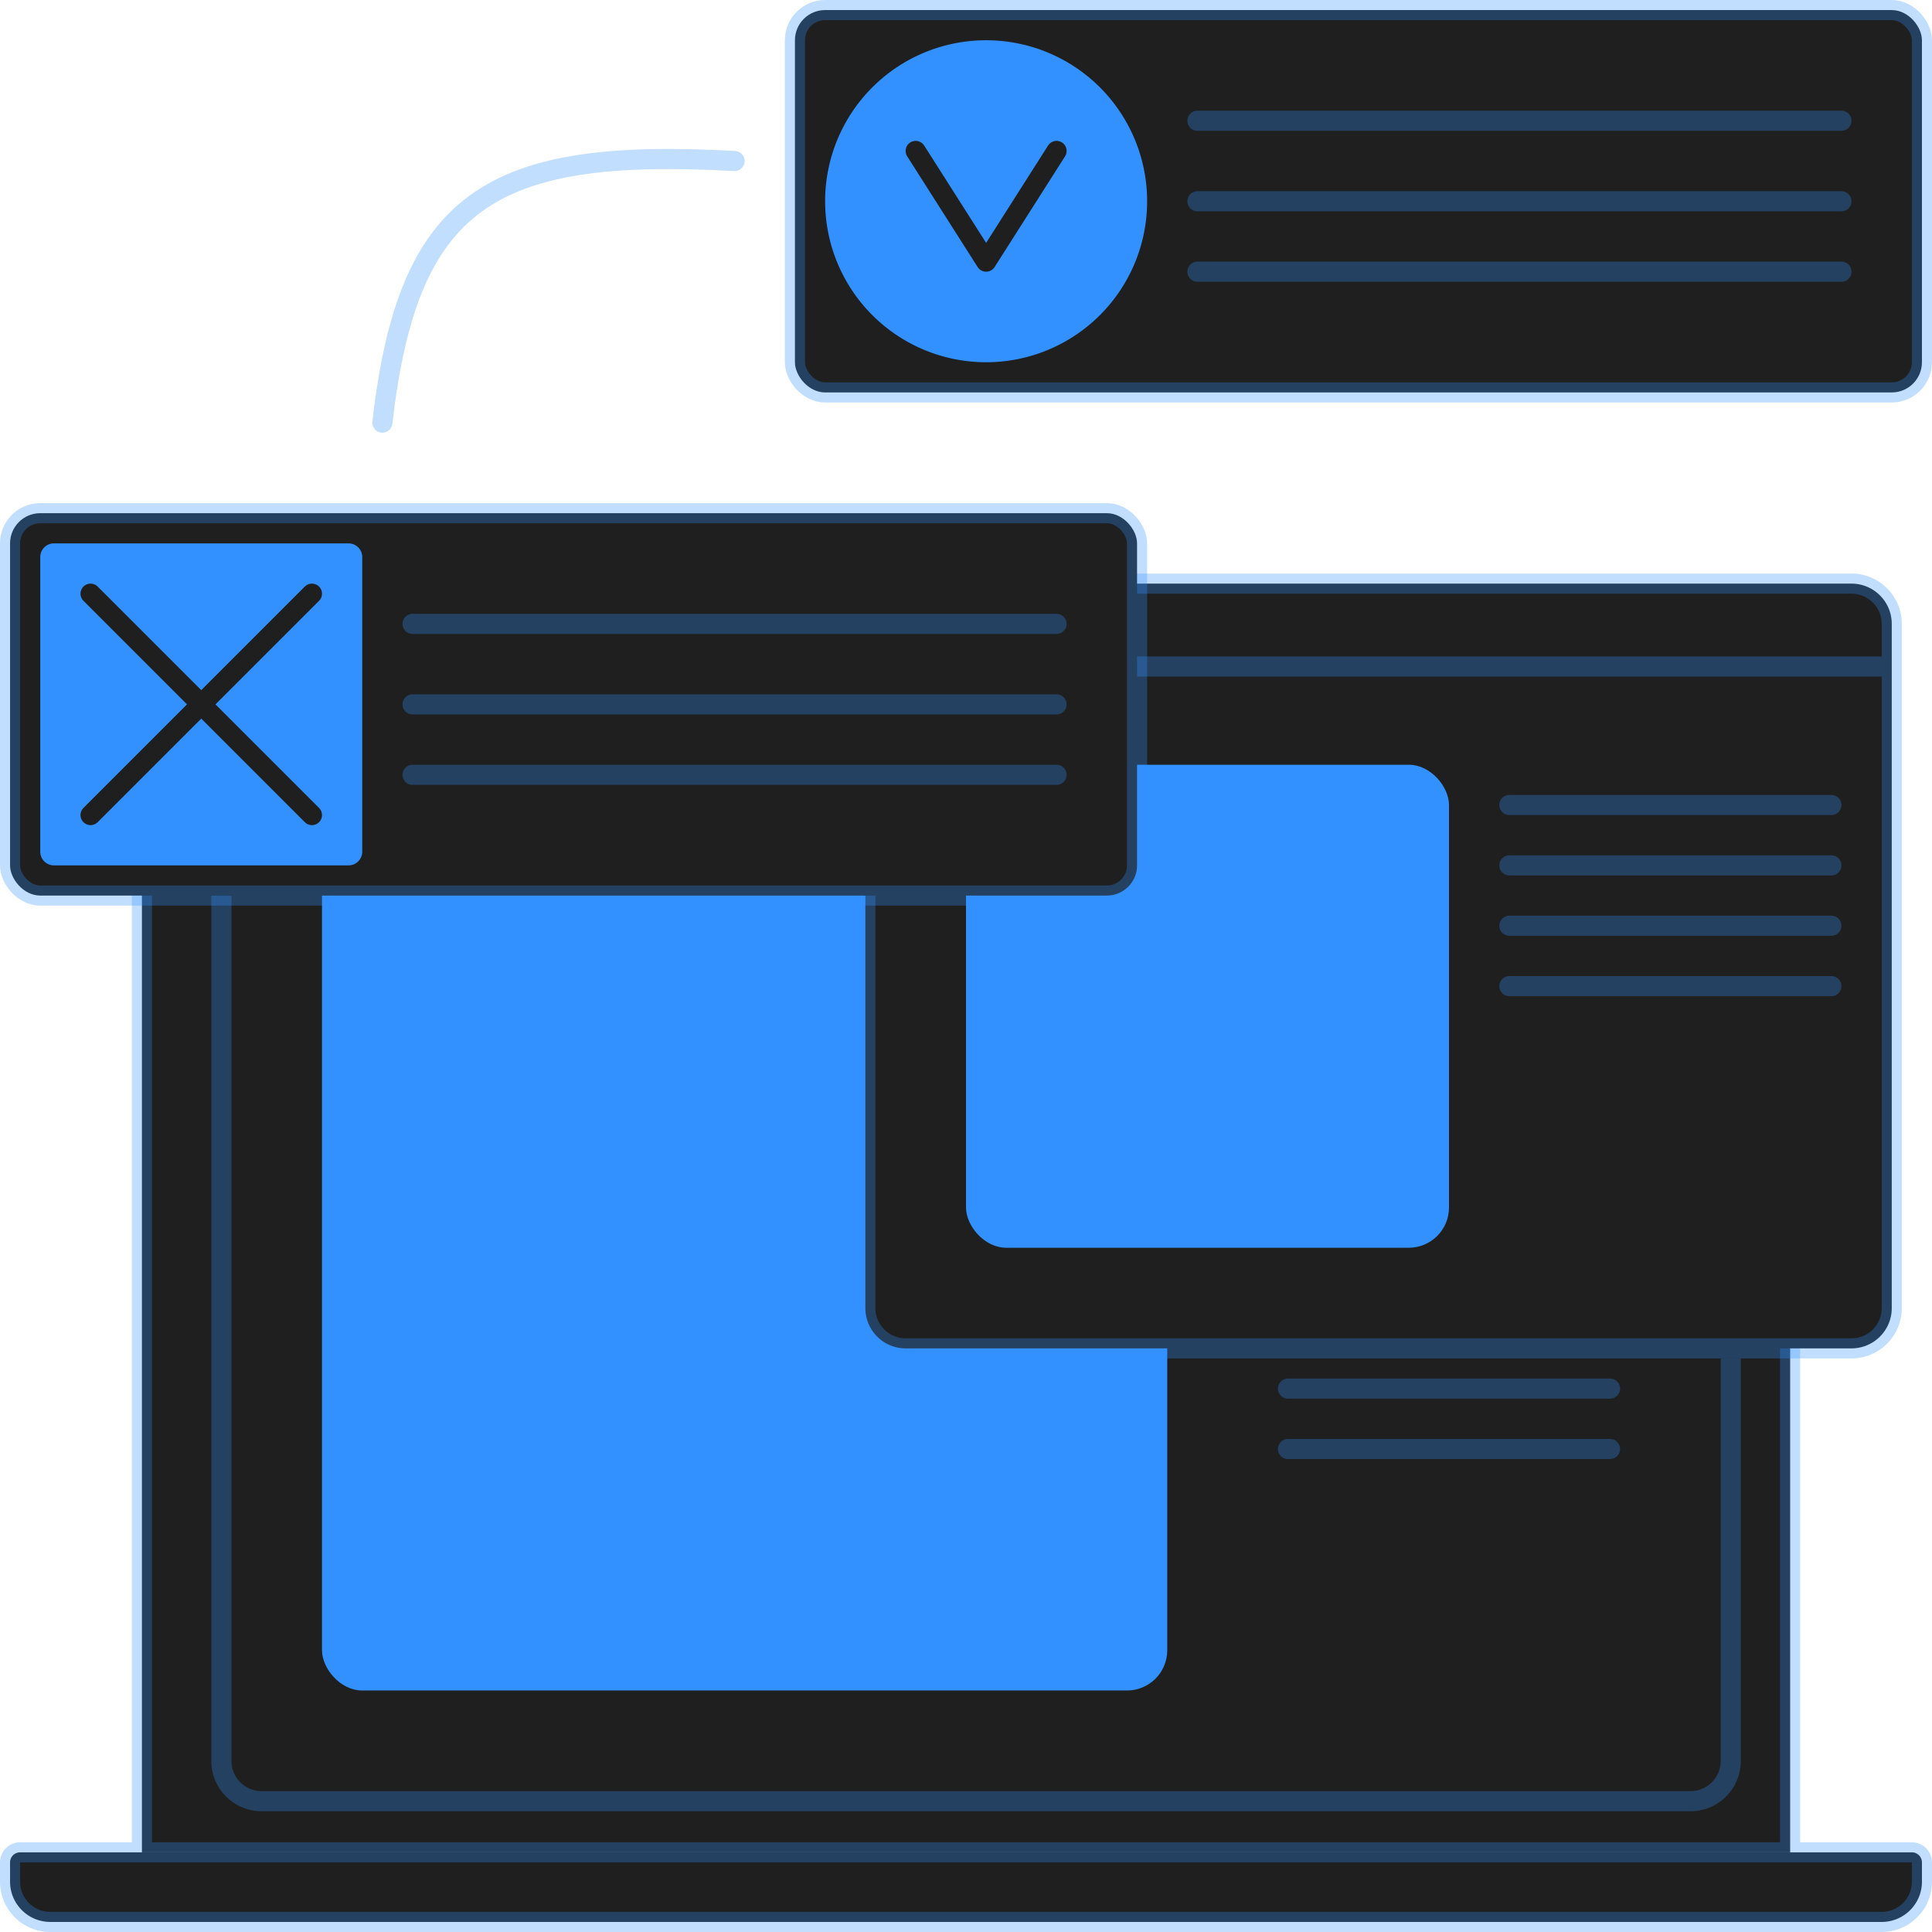
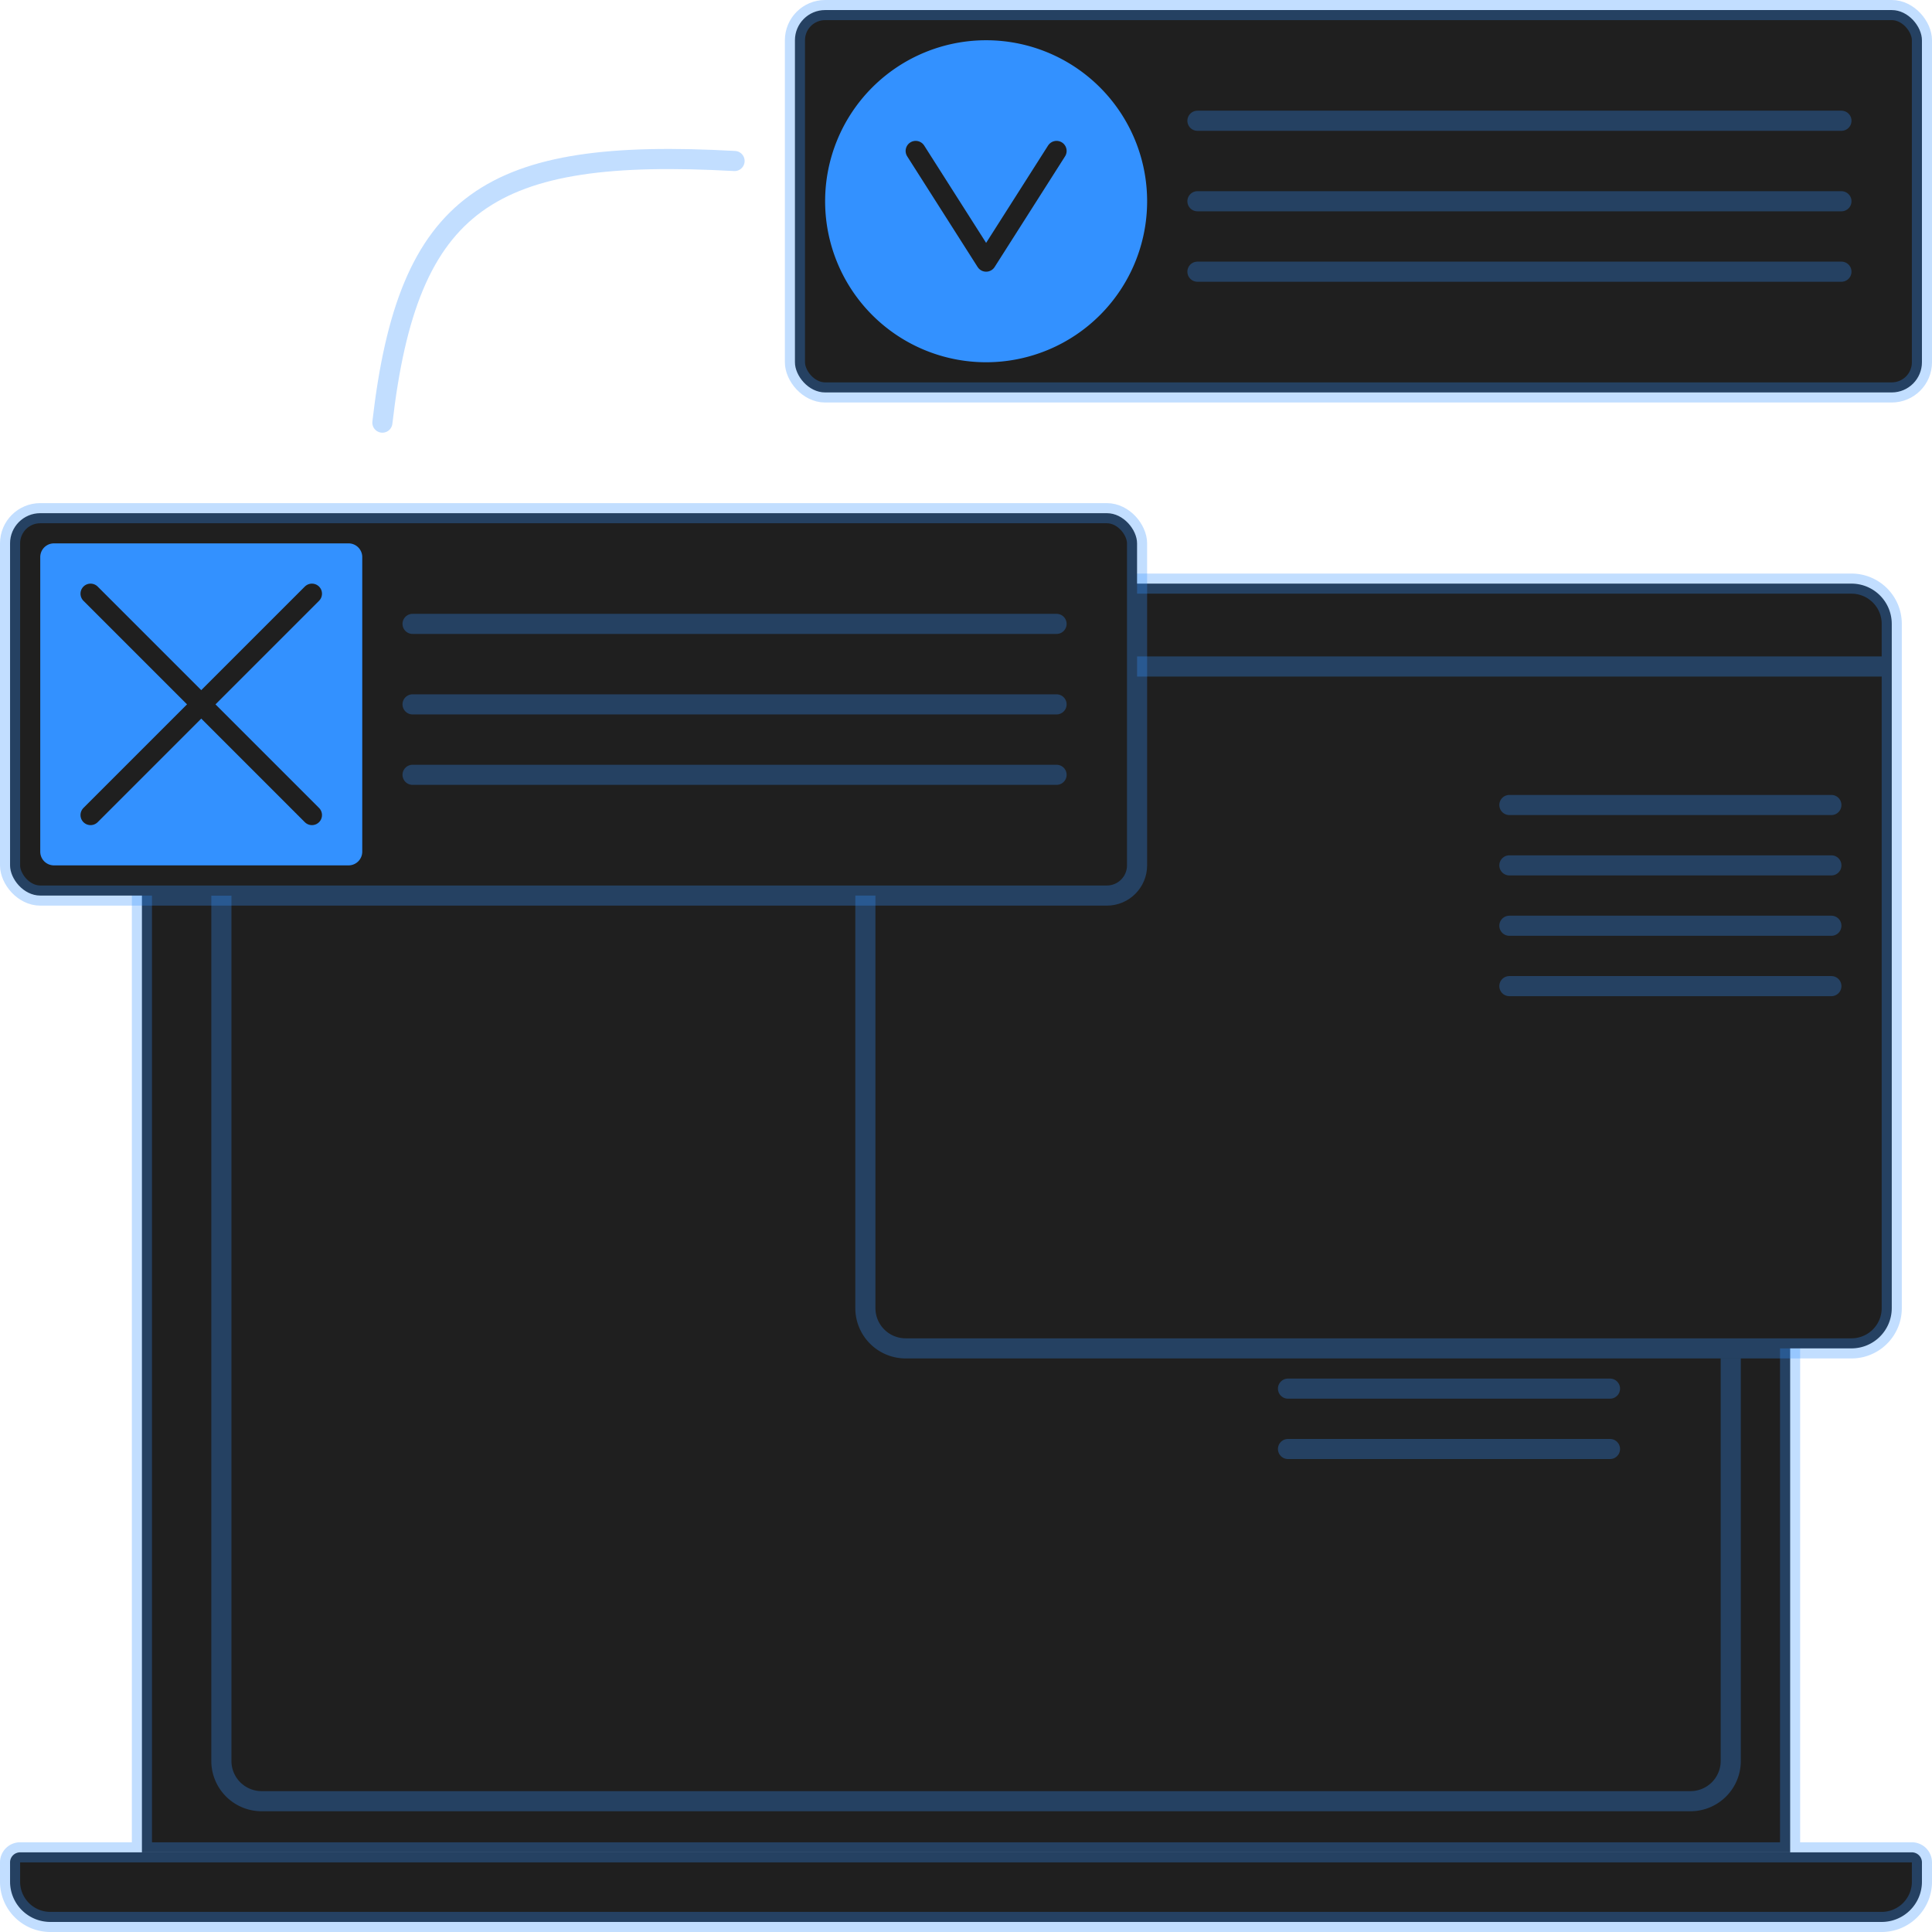
<svg xmlns="http://www.w3.org/2000/svg" id="sync_dark-blue-v2" data-name="sync dark-blue-v2" width="96" height="96" viewBox="0 0 96 96">
  <path id="Trazado_25" data-name="Trazado 25" d="M7.052,39.5a2,2,0,0,1,2-2h77.9a2,2,0,0,1,2,2V92.042H7.052Z" fill="#1f1f1f" />
  <path id="Trazado_26" data-name="Trazado 26" d="M7.052,92.042H95a.5.5,0,0,1,.5.5V93.5a2,2,0,0,1-2,2H2.5a2,2,0,0,1-2-2v-.958a.5.5,0,0,1,.5-.5Z" fill="#1f1f1f" />
  <path id="Trazado_27" data-name="Trazado 27" d="M88.948,92.042V39.5a2,2,0,0,0-2-2H9.052a2,2,0,0,0-2,2V92.042m81.9,0H7.052m81.9,0H95a.5.5,0,0,1,.5.5V93.5a2,2,0,0,1-2,2H2.5a2,2,0,0,1-2-2v-.958a.5.5,0,0,1,.5-.5H7.052" fill="none" stroke="rgba(51,145,255,0.3)" stroke-width="1" />
  <path id="Trazado_28" data-name="Trazado 28" d="M64,63H80" fill="none" stroke="#444" stroke-linecap="round" stroke-linejoin="round" stroke-width="1" />
  <path id="Trazado_29" data-name="Trazado 29" d="M64,66H80" fill="none" stroke="#444" stroke-linecap="round" stroke-linejoin="round" stroke-width="1" />
  <path id="Trazado_30" data-name="Trazado 30" d="M64,69H80" fill="none" stroke="rgba(51,145,255,0.3)" stroke-linecap="round" stroke-linejoin="round" stroke-width="1" />
  <path id="Trazado_31" data-name="Trazado 31" d="M64,72H80" fill="none" stroke="rgba(51,145,255,0.3)" stroke-linecap="round" stroke-linejoin="round" stroke-width="1" />
-   <rect id="Rectángulo_1" data-name="Rectángulo 1" width="42" height="42" rx="2" transform="translate(16 42)" fill="#3391ff" />
  <path id="Trazado_32" data-name="Trazado 32" d="M11,44.5v43a2,2,0,0,0,2,2H84a2,2,0,0,0,2-2v-20" fill="none" stroke="rgba(51,145,255,0.3)" stroke-width="1" />
  <path id="Trazado_33" data-name="Trazado 33" d="M92,67H45a2,2,0,0,1-2-2V31a2,2,0,0,1,2-2H92a2,2,0,0,1,2,2V65A2,2,0,0,1,92,67Z" fill="#1f1f1f" />
  <path id="Trazado_34" data-name="Trazado 34" d="M94,33.117V31a2,2,0,0,0-2-2H45a2,2,0,0,0-2,2v2.117m51,0V65a2,2,0,0,1-2,2H45a2,2,0,0,1-2-2V33.117m51,0H43" fill="none" stroke="rgba(51,145,255,0.3)" stroke-width="1" />
  <path id="Trazado_35" data-name="Trazado 35" d="M75,40H91" fill="none" stroke="rgba(51,145,255,0.3)" stroke-linecap="round" stroke-linejoin="round" stroke-width="1" />
  <path id="Trazado_36" data-name="Trazado 36" d="M75,43H91" fill="none" stroke="rgba(51,145,255,0.3)" stroke-linecap="round" stroke-linejoin="round" stroke-width="1" />
  <path id="Trazado_37" data-name="Trazado 37" d="M75,46H91" fill="none" stroke="rgba(51,145,255,0.3)" stroke-linecap="round" stroke-linejoin="round" stroke-width="1" />
  <path id="Trazado_38" data-name="Trazado 38" d="M75,49H91" fill="none" stroke="rgba(51,145,255,0.3)" stroke-linecap="round" stroke-linejoin="round" stroke-width="1" />
-   <rect id="Rectángulo_2" data-name="Rectángulo 2" width="24" height="24" rx="2" transform="translate(48 38)" fill="#3391ff" />
  <g id="Grupo_3" data-name="Grupo 3">
    <rect id="Rectángulo_3" data-name="Rectángulo 3" width="56" height="19" rx="1.5" transform="translate(39.5 0.5)" fill="#1f1f1f" stroke="rgba(51,145,255,0.3)" stroke-width="1" />
    <rect id="Rectángulo_4" data-name="Rectángulo 4" width="56" height="19" rx="1.5" transform="translate(0.5 25.5)" fill="#1f1f1f" stroke="rgba(51,145,255,0.3)" stroke-width="1" />
    <path id="Trazado_39" data-name="Trazado 39" d="M59.5,6h32" fill="none" stroke="rgba(51,145,255,0.3)" stroke-linecap="round" stroke-linejoin="round" stroke-width="1" />
    <path id="Trazado_40" data-name="Trazado 40" d="M20.5,31h32" fill="none" stroke="rgba(51,145,255,0.3)" stroke-linecap="round" stroke-linejoin="round" stroke-width="1" />
    <path id="Trazado_41" data-name="Trazado 41" d="M59.5,10h32" fill="none" stroke="rgba(51,145,255,0.3)" stroke-linecap="round" stroke-linejoin="round" stroke-width="1" />
    <path id="Trazado_42" data-name="Trazado 42" d="M20.5,35h32" fill="none" stroke="rgba(51,145,255,0.3)" stroke-linecap="round" stroke-linejoin="round" stroke-width="1" />
    <path id="Trazado_43" data-name="Trazado 43" d="M59.5,13.5h32" fill="none" stroke="rgba(51,145,255,0.3)" stroke-linecap="round" stroke-linejoin="round" stroke-width="1" />
    <path id="Trazado_44" data-name="Trazado 44" d="M20.5,38.5h32" fill="none" stroke="rgba(51,145,255,0.3)" stroke-linecap="round" stroke-linejoin="round" stroke-width="1" />
  </g>
  <path id="Trazado_45" data-name="Trazado 45" d="M41,10a8,8,0,1,1,8,8A8,8,0,0,1,41,10Z" fill="#3391ff" />
-   <path id="Trazado_46" data-name="Trazado 46" d="M2,27.681A.681.681,0,0,1,2.681,27H17.319a.681.681,0,0,1,.681.681V42.319a.681.681,0,0,1-.681.681H2.681A.681.681,0,0,1,2,42.319Z" fill="#3391ff" />
+   <path id="Trazado_46" data-name="Trazado 46" d="M2,27.681A.681.681,0,0,1,2.681,27H17.319a.681.681,0,0,1,.681.681V42.319a.681.681,0,0,1-.681.681H2.681A.681.681,0,0,1,2,42.319" fill="#3391ff" />
  <path id="Trazado_47" data-name="Trazado 47" d="M45.5,7.5,49,13l3.5-5.5" fill="none" stroke="#1f1f1f" stroke-linecap="round" stroke-linejoin="round" stroke-width="1" />
  <path id="Trazado_48" data-name="Trazado 48" d="M4.5,29.5l11,11m-11,0,11-11" fill="none" stroke="#1f1f1f" stroke-linecap="round" stroke-linejoin="round" stroke-width="1" />
  <path id="Trazado_49" data-name="Trazado 49" d="M19,21C20.272,9.937,24.323,7.326,36.5,8" fill="none" stroke="rgba(51,145,255,0.3)" stroke-linecap="round" stroke-linejoin="round" stroke-width="1" />
</svg>